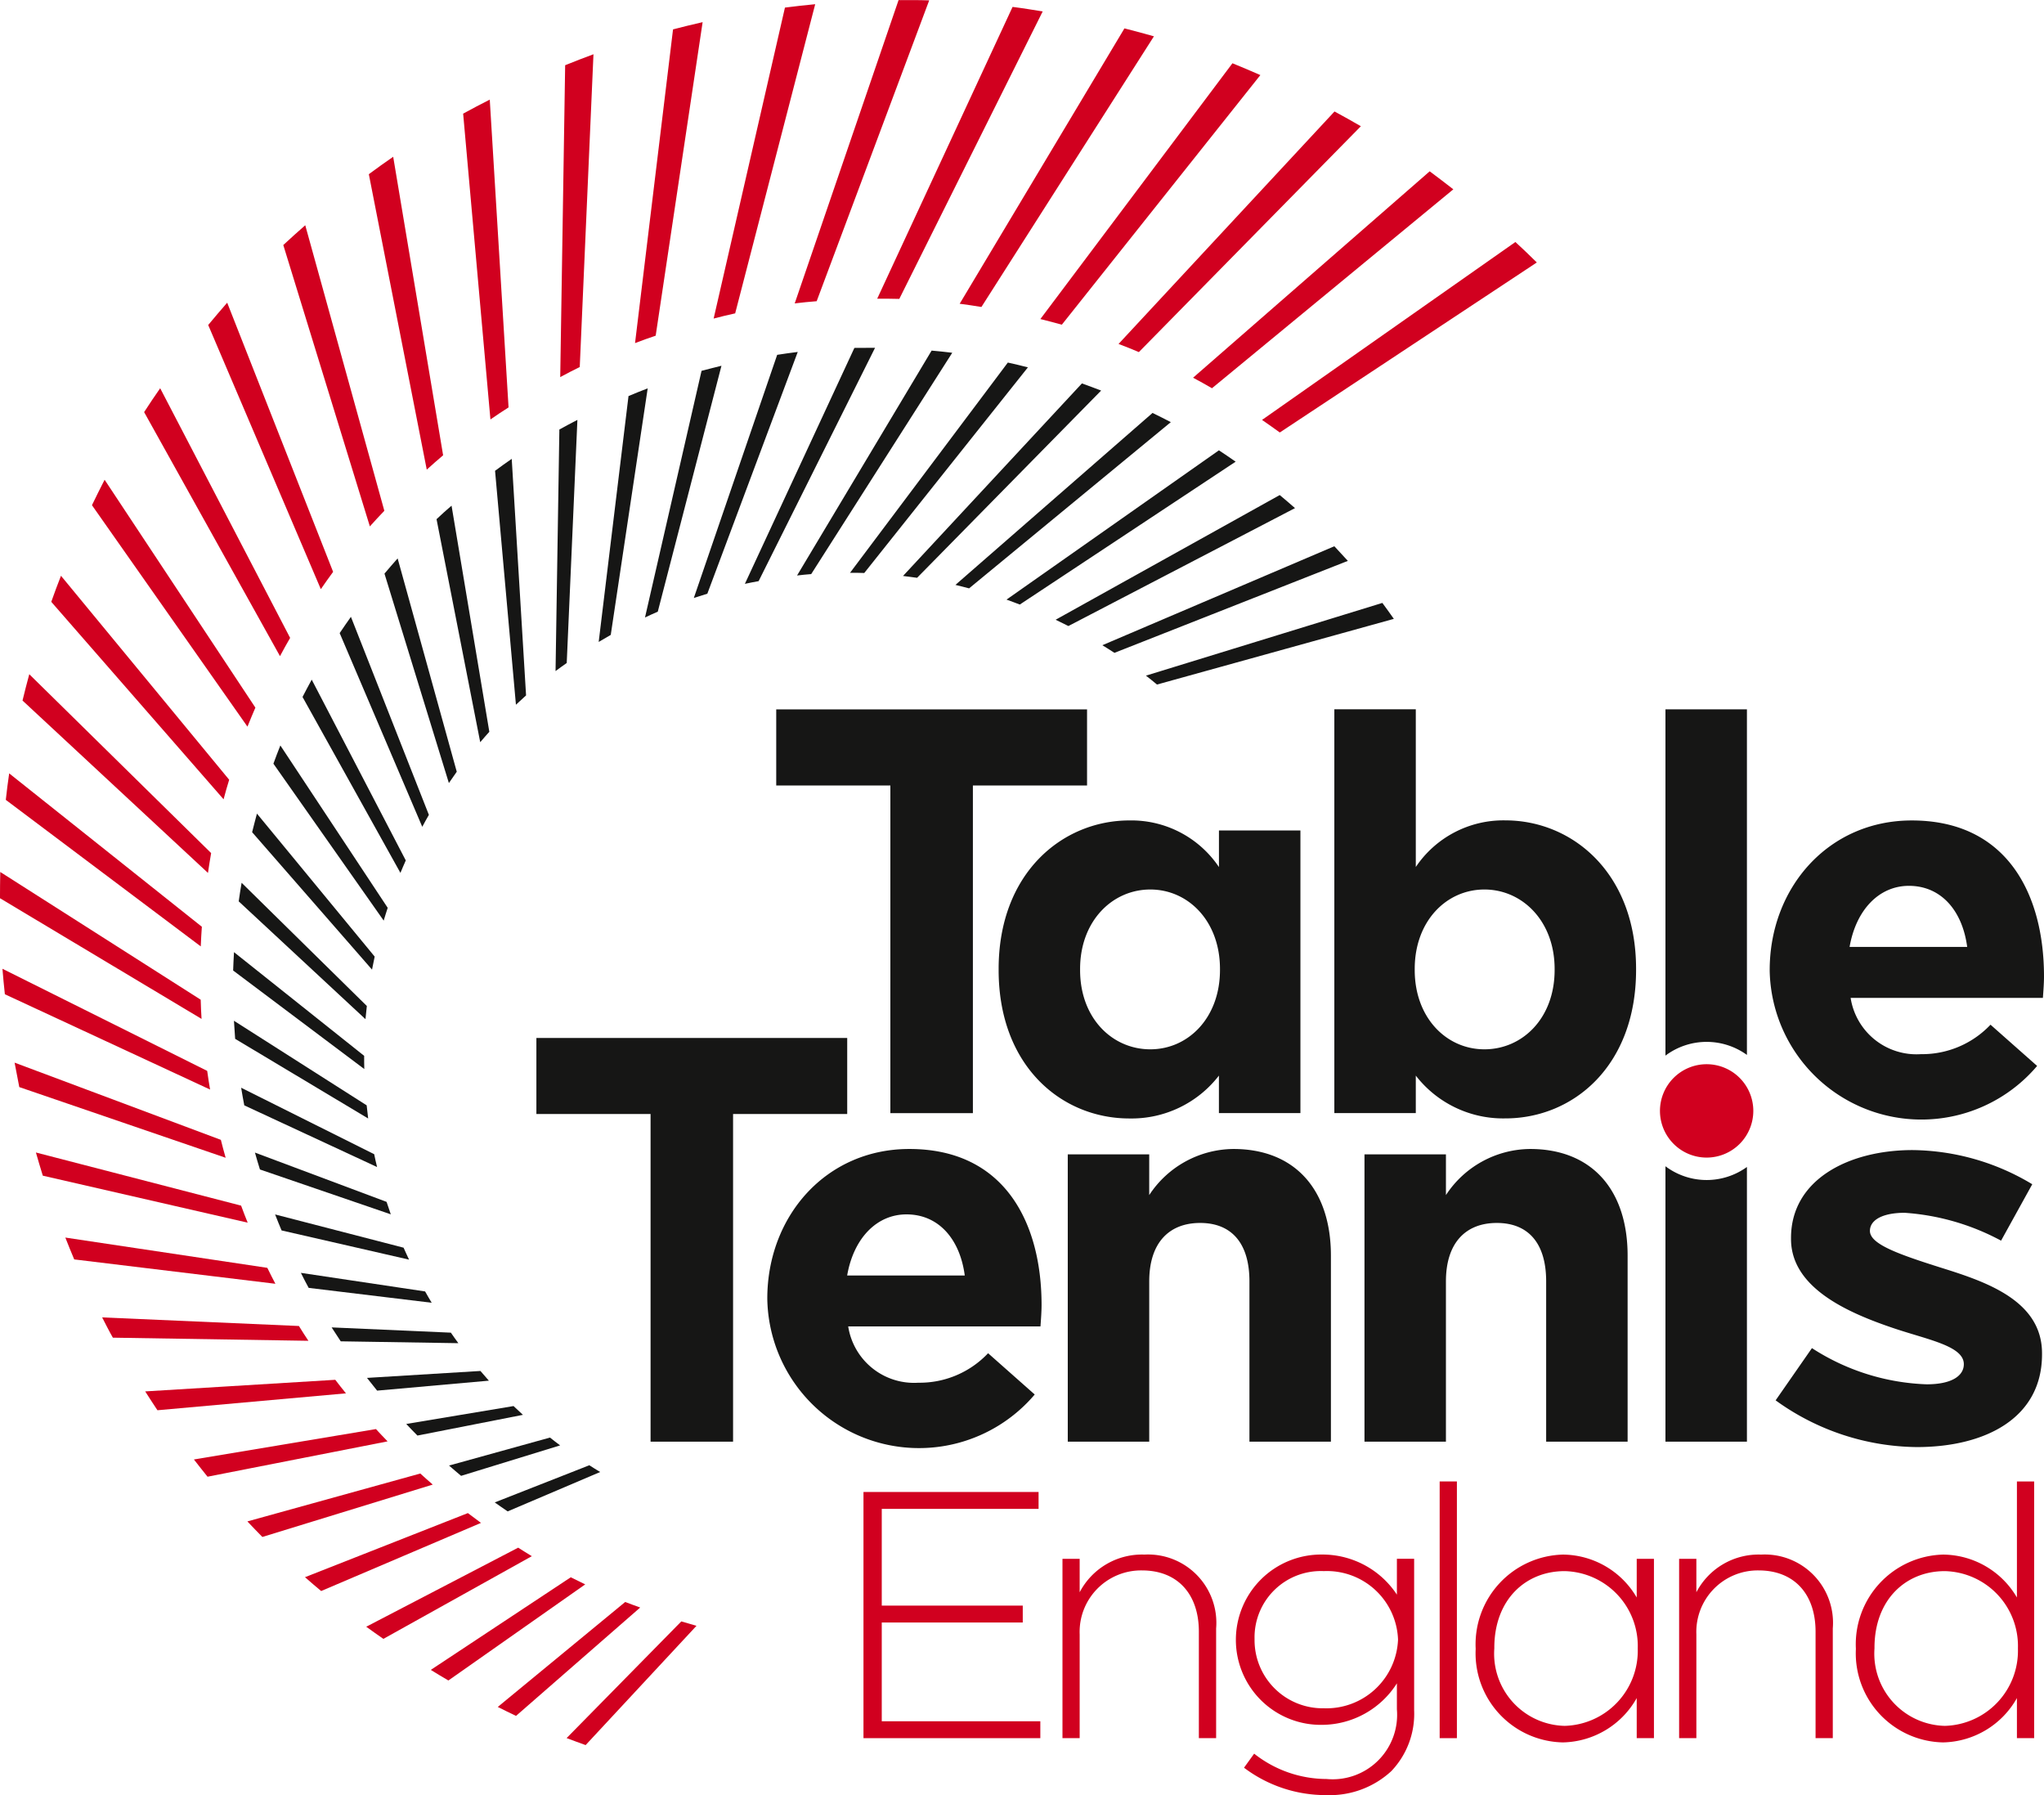
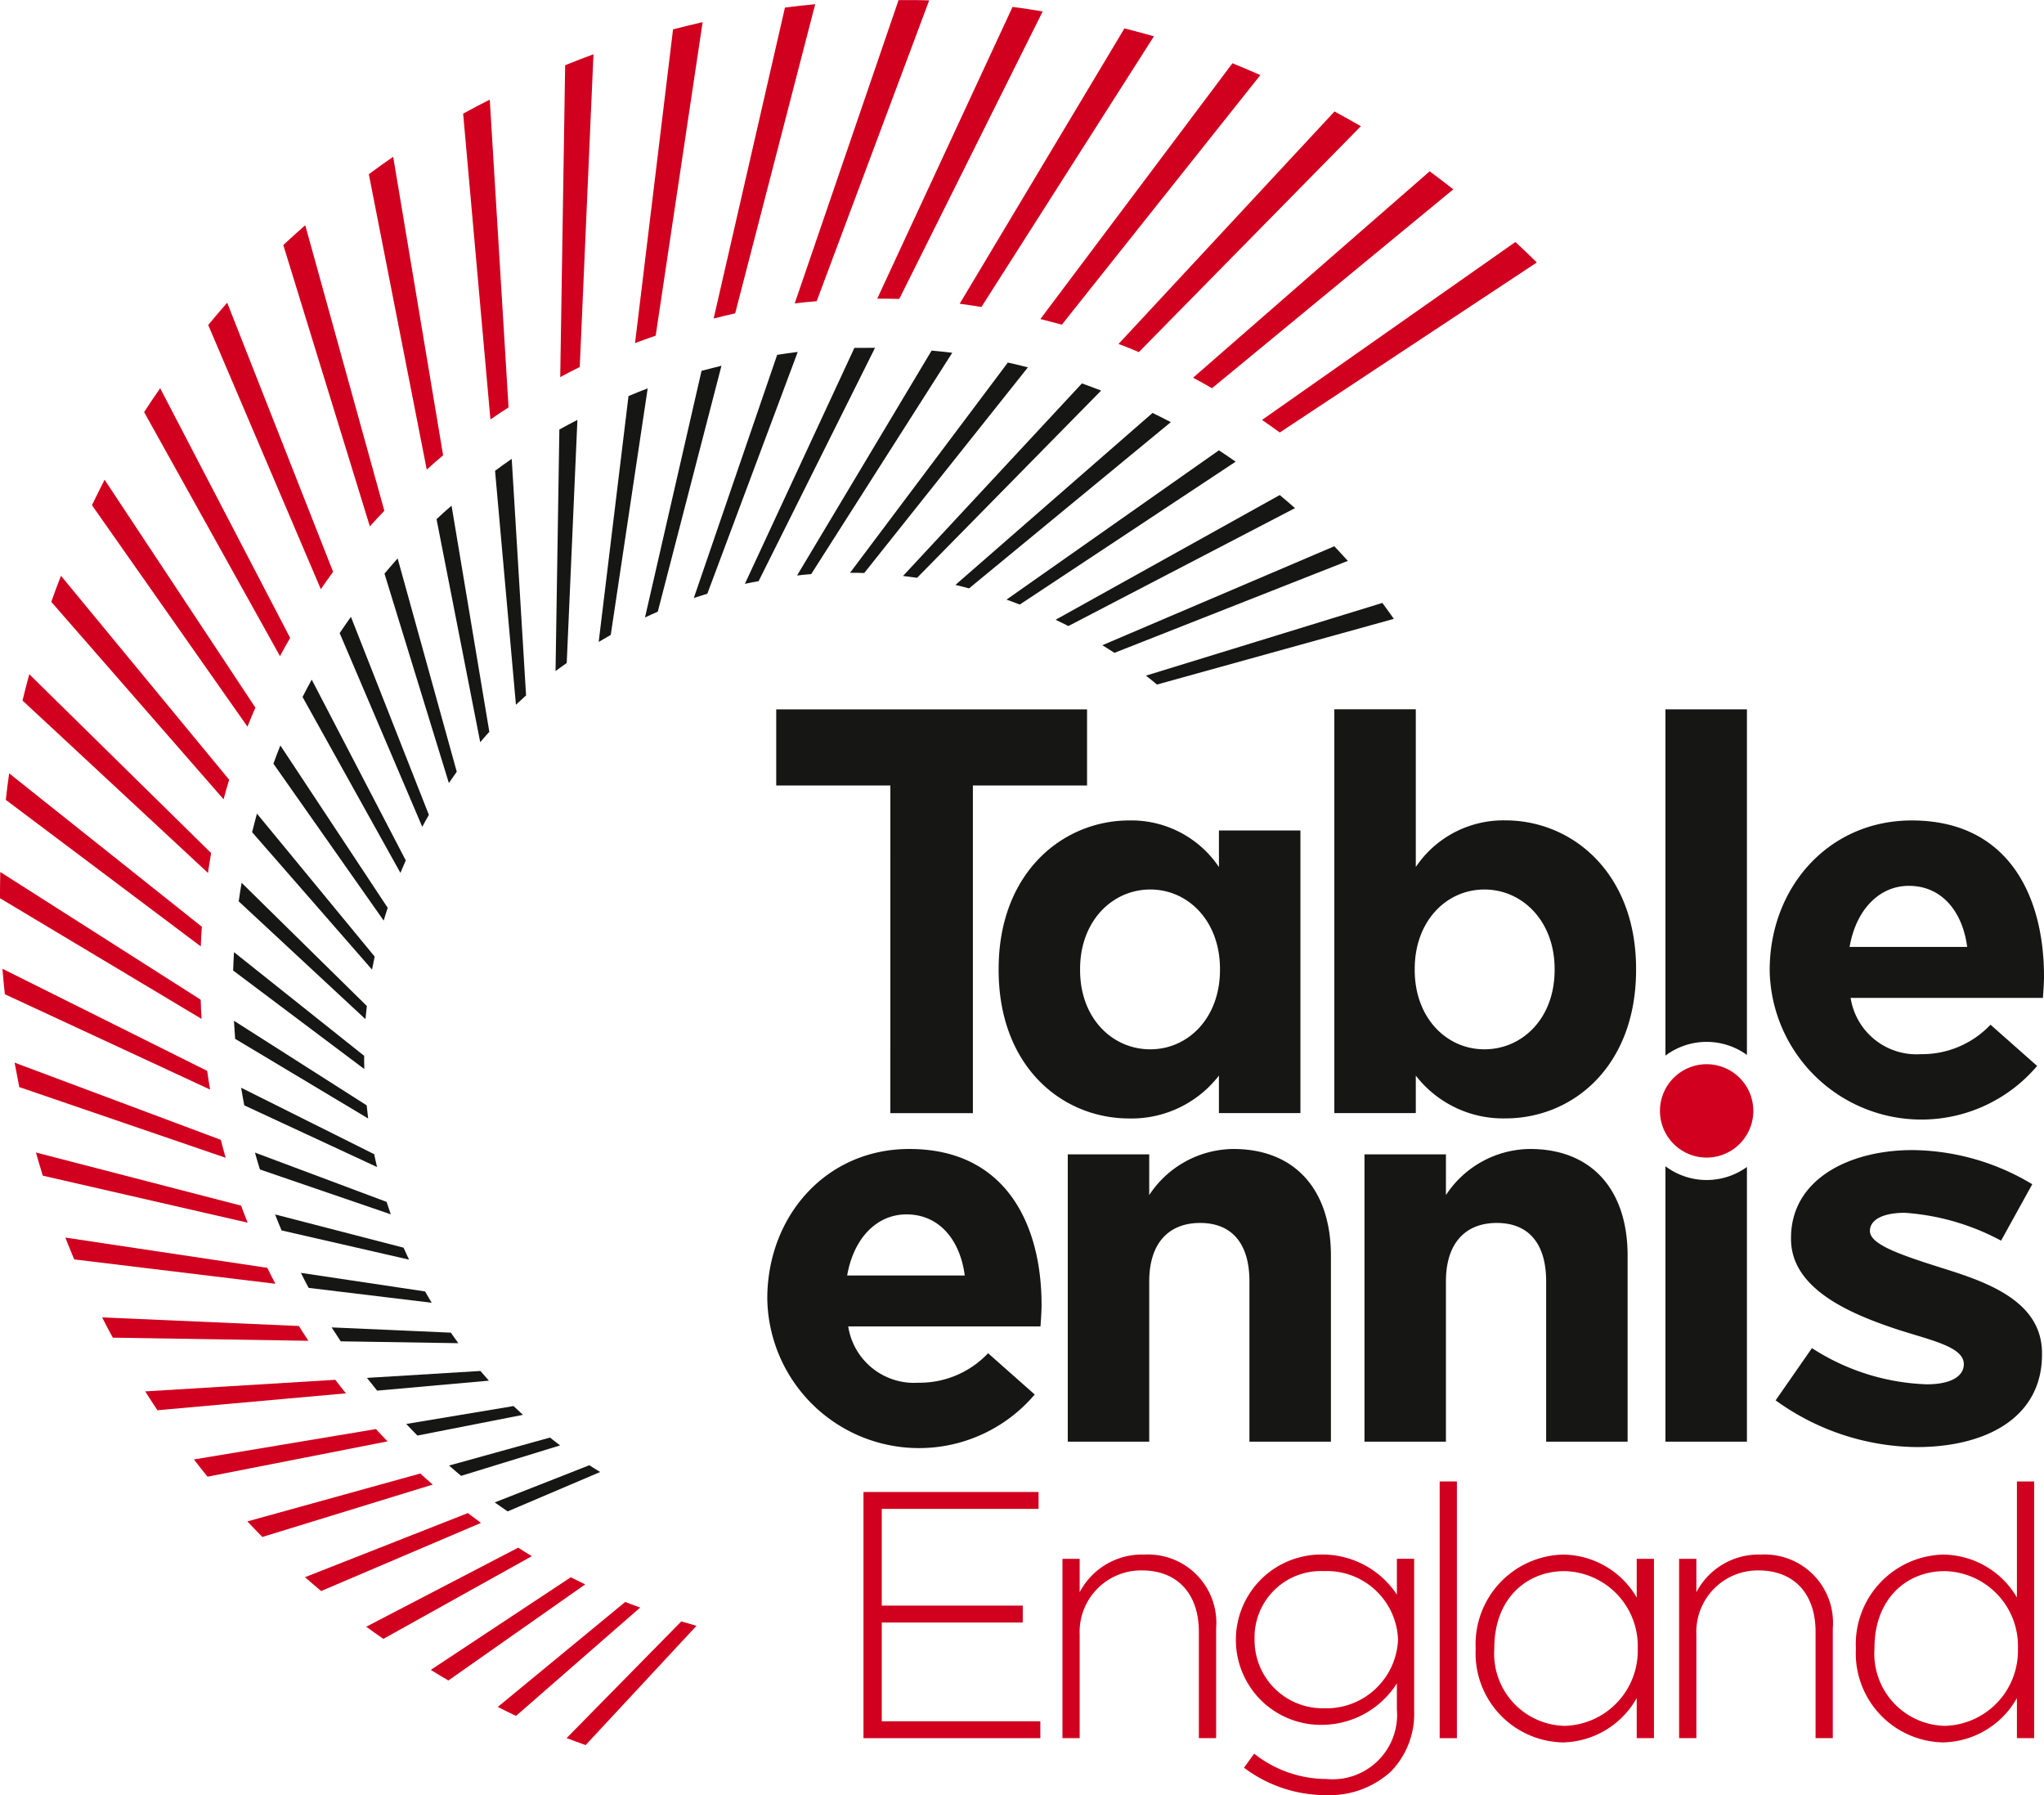
<svg xmlns="http://www.w3.org/2000/svg" width="121" height="106.247" viewBox="0 0 121 106.247">
  <g id="Group_27" data-name="Group 27" transform="translate(-326.69 -216.222)">
    <g id="Group_24" data-name="Group 24" transform="translate(358.443 258.204)">
      <path id="Path_12" data-name="Path 12" d="M405.106,286.2h-6.757v-4.506h18.4V286.2h-6.758v19.391h-4.886Z" transform="translate(-384.151 -281.692)" fill="#161615" />
      <path id="Path_13" data-name="Path 13" d="M454.693,303.37v2.219h-4.822v-23.9h4.822v9.335a6.248,6.248,0,0,1,5.3-2.76c3.965,0,7.74,3.109,7.74,8.788v.064c0,5.677-3.712,8.787-7.74,8.787A6.536,6.536,0,0,1,454.693,303.37Zm8.218-6.25v-.064c0-2.823-1.905-4.7-4.157-4.7s-4.125,1.872-4.125,4.7v.064c0,2.823,1.872,4.694,4.125,4.694S462.911,299.975,462.911,297.121Z" transform="translate(-402.634 -281.692)" fill="#161615" />
      <path id="Path_14" data-name="Path 14" d="M426.622,309.586c-4.03,0-7.742-3.11-7.742-8.787v-.064c0-5.679,3.776-8.788,7.742-8.788a6.246,6.246,0,0,1,5.3,2.76v-2.165h4.823v16.726H431.92v-2.219A6.533,6.533,0,0,1,426.622,309.586Zm1.236-4.093c2.253,0,4.125-1.871,4.125-4.694v-.064c0-2.823-1.872-4.7-4.125-4.7s-4.156,1.872-4.156,4.7v.064C423.7,303.654,425.607,305.493,427.858,305.493Z" transform="translate(-391.516 -285.371)" fill="#161615" />
      <path id="Path_15" data-name="Path 15" d="M490.062,300.862V300.8c0-4.855,3.458-8.852,8.408-8.852,5.678,0,7.83,4.41,7.83,9.233,0,.38-.033.824-.065,1.268H494.853a3.944,3.944,0,0,0,4.156,3.331,5.573,5.573,0,0,0,4.125-1.744l2.759,2.441a8.982,8.982,0,0,1-15.831-5.614Zm11.691-1.428c-.285-2.156-1.549-3.616-3.449-3.616-1.775,0-3.133,1.427-3.513,3.616Z" transform="translate(-417.053 -285.371)" fill="#161615" />
      <path id="Path_16" data-name="Path 16" d="M397.524,331.186v-.064c0-4.853,3.458-8.851,8.407-8.851,5.678,0,7.829,4.41,7.829,9.233,0,.382-.033.825-.064,1.269H402.314a3.945,3.945,0,0,0,4.156,3.332,5.572,5.572,0,0,0,4.125-1.746l2.76,2.443a8.982,8.982,0,0,1-15.83-5.615Zm11.69-1.427c-.286-2.158-1.549-3.617-3.449-3.617-1.777,0-3.134,1.427-3.513,3.617Z" transform="translate(-383.855 -296.25)" fill="#161615" />
-       <path id="Path_17" data-name="Path 17" d="M382.966,316.523h-6.759v-4.5h18.4v4.5H387.85v19.393h-4.884Z" transform="translate(-376.207 -292.572)" fill="#161615" />
      <path id="Path_18" data-name="Path 18" d="M425.262,322.59h4.822V325a6.019,6.019,0,0,1,4.981-2.729c3.648,0,5.775,2.412,5.775,6.314v11.008h-4.823v-9.486c0-2.284-1.078-3.458-2.918-3.458s-3.014,1.174-3.014,3.458v9.486h-4.822Z" transform="translate(-393.806 -296.25)" fill="#161615" />
      <path id="Path_19" data-name="Path 19" d="M452.654,322.59h4.822V325a6.014,6.014,0,0,1,4.981-2.729c3.649,0,5.774,2.412,5.774,6.314v11.008h-4.822v-9.486c0-2.284-1.079-3.458-2.92-3.458s-3.013,1.174-3.013,3.458v9.486h-4.822Z" transform="translate(-403.633 -296.25)" fill="#161615" />
      <path id="Path_20" data-name="Path 20" d="M490.609,337.184l2.149-3.091a13.315,13.315,0,0,0,6.792,2.142c1.5,0,2.2-.512,2.2-1.191,0-1.074-2.1-1.439-4.13-2.121-2.671-.9-6.1-2.367-6.1-5.287v-.064c0-3.458,3.419-5.2,7.2-5.2a13.977,13.977,0,0,1,7.081,2.022l-1.846,3.339a14.032,14.032,0,0,0-5.707-1.649c-1.3,0-2.057.421-2.057,1.071,0,.775,1.624,1.364,4.278,2.2,2.616.82,5.91,1.935,5.91,5.043v.064c0,3.776-3.356,5.488-7.415,5.488A14.47,14.47,0,0,1,490.609,337.184Z" transform="translate(-417.249 -296.286)" fill="#161615" />
      <path id="Path_21" data-name="Path 21" d="M406.4,353.93h10.365v1h-9.283v5.725h8.347v1h-8.347V367.5h9.387v1H406.4Z" transform="translate(-387.037 -307.608)" fill="#d1001f" />
      <path id="Path_22" data-name="Path 22" d="M424.773,359.959h1.018v1.978a4.159,4.159,0,0,1,3.831-2.229,4.044,4.044,0,0,1,4.247,4.371v6.494h-1.022v-6.306c0-2.187-1.226-3.622-3.37-3.622a3.64,3.64,0,0,0-3.686,3.788v6.139h-1.018Z" transform="translate(-393.63 -309.681)" fill="#d1001f" />
      <path id="Path_23" data-name="Path 23" d="M441.265,372.322l.6-.832a6.937,6.937,0,0,0,4.287,1.5,3.816,3.816,0,0,0,4.163-4.122v-1.539a5.279,5.279,0,0,1-4.432,2.456,5.028,5.028,0,0,1-5.1-5v-.043a5.05,5.05,0,0,1,5.1-5.037,5.279,5.279,0,0,1,4.432,2.373v-2.122h1.021v8.971a4.909,4.909,0,0,1-1.354,3.6,5.369,5.369,0,0,1-3.85,1.416A8.016,8.016,0,0,1,441.265,372.322Zm9.117-7.555v-.043a4.213,4.213,0,0,0-4.393-4.038,3.925,3.925,0,0,0-4.1,4.017v.041a4.033,4.033,0,0,0,4.1,4.06A4.242,4.242,0,0,0,450.381,364.767Z" transform="translate(-399.375 -309.681)" fill="#d1001f" />
      <path id="Path_24" data-name="Path 24" d="M459.594,352.957h1.02v15.194h-1.02Z" transform="translate(-406.122 -307.259)" fill="#d1001f" />
      <path id="Path_25" data-name="Path 25" d="M481.7,359.959h1.021v1.978a4.155,4.155,0,0,1,3.83-2.229,4.043,4.043,0,0,1,4.246,4.371v6.494h-1.02v-6.306c0-2.187-1.229-3.622-3.373-3.622a3.638,3.638,0,0,0-3.683,3.788v6.139H481.7Z" transform="translate(-414.053 -309.681)" fill="#d1001f" />
      <path id="Path_26" data-name="Path 26" d="M498.016,362.885v-.042a5.309,5.309,0,0,1,5.161-5.557,5.106,5.106,0,0,1,4.373,2.539v-6.868h1.02v15.194h-1.02v-2.373a5.128,5.128,0,0,1-4.373,2.624A5.272,5.272,0,0,1,498.016,362.885Zm9.594-.02v-.041a4.432,4.432,0,0,0-4.328-4.559c-2.31,0-4.164,1.686-4.164,4.538v.04a4.274,4.274,0,0,0,4.164,4.58A4.446,4.446,0,0,0,507.61,362.865Z" transform="translate(-419.906 -307.259)" fill="#d1001f" />
      <path id="Path_27" data-name="Path 27" d="M462.918,365.307v-.042a5.31,5.31,0,0,1,5.163-5.557,5.1,5.1,0,0,1,4.371,2.539v-2.289h1.02v10.615h-1.02V368.2a5.127,5.127,0,0,1-4.371,2.624A5.273,5.273,0,0,1,462.918,365.307Zm9.595-.02v-.041a4.432,4.432,0,0,0-4.328-4.559c-2.311,0-4.163,1.686-4.163,4.538v.04a4.272,4.272,0,0,0,4.163,4.58A4.446,4.446,0,0,0,472.513,365.287Z" transform="translate(-407.315 -309.681)" fill="#d1001f" />
      <g id="Group_23" data-name="Group 23" transform="translate(66.838 0.001)">
        <path id="Path_28" data-name="Path 28" d="M482.875,301.374a4.071,4.071,0,0,1,2.387.772V281.693h-4.823v20.494A4.059,4.059,0,0,1,482.875,301.374Z" transform="translate(-480.439 -281.693)" fill="#161615" />
        <path id="Path_29" data-name="Path 29" d="M482.875,324.679a4.061,4.061,0,0,1-2.436-.814v16.3h4.823V323.907A4.076,4.076,0,0,1,482.875,324.679Z" transform="translate(-480.439 -296.822)" fill="#161615" />
      </g>
      <path id="Path_30" data-name="Path 30" d="M479.932,317.213a2.763,2.763,0,1,1,2.761,2.762A2.764,2.764,0,0,1,479.932,317.213Z" transform="translate(-413.419 -293.445)" fill="#d1001f" />
    </g>
    <path id="Path_31" data-name="Path 31" d="M402.249,267.726q.335.259.654.527l14.021-3.887c-.223-.317-.448-.634-.68-.944Zm-2.581-1.8c.24.149.482.294.716.451l13.818-5.443q-.4-.439-.8-.866Zm-2.765-1.508c.253.123.506.246.756.372l13.415-6.979c-.3-.264-.6-.519-.905-.773Zm-27.05,1.314c.237-.143.473-.281.714-.417l2.187-14.592c-.383.144-.761.3-1.136.457Zm2.741-1.447c.251-.117.5-.237.757-.344l3.77-14.555c-.394.1-.789.195-1.179.3Zm2.891-1.156c.263-.087.53-.17.8-.253l5.352-14.308c-.407.048-.811.11-1.218.171Zm-14.5,10.955c.157-.225.312-.449.466-.671l-3.5-12.625c-.266.295-.523.6-.779.9Zm3.969-4.637c.2-.187.4-.37.6-.551l-.849-14c-.334.226-.661.468-.987.706Zm-2.114,2.219c.179-.208.354-.415.539-.617l-2.236-13.383c-.3.26-.6.521-.889.8Zm4.459-4.21c.217-.165.441-.321.662-.478l.632-14.389c-.357.186-.718.374-1.068.57Zm23.672-5.1c.27.062.542.135.808.205l11.943-9.839c-.355-.188-.721-.365-1.083-.544Zm3.024.87c.265.093.523.192.787.292l12.777-8.455c-.327-.229-.658-.455-.991-.672Zm-6.126-1.4c.273.031.553.072.833.109l10.895-11.081c-.377-.144-.754-.288-1.138-.423Zm-3.137-.187c.28,0,.56,0,.842.012l9.688-12.171c-.4-.1-.791-.2-1.188-.284Zm-6.225.654c.269-.062.544-.108.814-.16l6.892-13.81c-.409,0-.816,0-1.223.006Zm3.089-.494c.278-.034.557-.062.837-.083l8.35-13.1c-.407-.055-.813-.088-1.222-.128ZM358.627,302.29c-.108-.235-.221-.468-.324-.707l-7.606-1.968c.122.319.252.63.384.947Zm1.34,2.552c-.133-.224-.266-.444-.389-.669l-7.354-1.1c.147.3.3.592.461.889ZM349.8,296.954l7.746,2.655c-.086-.245-.171-.491-.249-.737l-7.793-2.918C349.593,296.29,349.7,296.62,349.8,296.954Zm15.568,14.522c-.189-.171-.371-.346-.555-.52l-6.352,1.06c.218.233.437.46.662.686Zm-2.015-2.022c-.169-.19-.335-.381-.5-.575l-6.716.41c.2.254.4.5.6.754Zm-1.807-2.219c-.149-.207-.3-.412-.444-.623l-7.058-.311c.177.277.356.551.539.824Zm6.024,6.049c-.206-.151-.4-.307-.6-.463l-5.975,1.656c.232.208.476.407.713.61Zm-8.161-36.611c.128-.236.256-.473.392-.707l-4.615-11.721c-.223.321-.451.636-.666.963Zm10.533,38.186c-.219-.128-.43-.264-.642-.4l-5.6,2.2c.249.182.51.353.764.532ZM358.116,279.4c.1-.248.212-.492.317-.737l-5.568-10.7c-.186.339-.366.681-.544,1.025Zm-1.681,5.725c.049-.259.1-.515.157-.771l-6.97-8.462c-.1.365-.19.73-.285,1.1Zm.69-2.9c.073-.253.158-.505.238-.757l-6.355-9.61c-.144.355-.277.716-.411,1.079Zm-1.078,5.833c.023-.258.055-.52.081-.78l-7.413-7.292c-.062.364-.122.73-.172,1.1Zm.159,5.878c-.034-.258-.062-.517-.088-.778l-7.857-5.006c.021.356.044.714.071,1.07Zm.528,2.874c-.062-.254-.12-.5-.171-.76l-7.876-3.934c.055.348.121.7.185,1.043Zm-.757-5.8c-.011-.26-.006-.521-.008-.782l-7.705-6.136c-.02.362-.04.725-.051,1.086Z" transform="translate(-7.722 -11.516)" fill="#161615" />
    <path id="Path_32" data-name="Path 32" d="M355.722,241.048l-1.615-18.1c.52-.289,1.047-.559,1.576-.83l1.112,18.217C356.434,240.567,356.074,240.8,355.722,241.048Zm-2.8,2.123L349.966,225.5c-.489.333-.966.682-1.442,1.032l3.429,17.486C352.272,243.731,352.591,243.445,352.919,243.171Zm-13.963,36.434-12.124-6.046c.038.5.09,1.005.143,1.508l12.149,5.641C339.062,280.343,339.008,279.976,338.956,279.605Zm22.051-41.659.812-18.513c-.564.208-1.12.425-1.676.649l-.292,18.459C360.233,238.341,360.614,238.133,361.006,237.946Zm9.2-3.175,4.738-18.3c-.6.058-1.2.121-1.791.2l-4.221,18.405C369.351,234.967,369.772,234.863,370.2,234.771Zm-4.705,1.32,2.779-18.558c-.585.133-1.171.276-1.752.428l-2.249,18.568C364.679,236.373,365.09,236.231,365.5,236.091Zm36.949,5.726,15.212-10.061c-.412-.414-.841-.814-1.268-1.211L401.4,241.075C401.753,241.32,402.1,241.564,402.447,241.816Zm-61.115,17.412c.15-.38.309-.749.469-1.126l-8.925-13.487c-.258.494-.5,1-.749,1.506Zm-1.413,4.3c.1-.385.212-.773.331-1.157L330.3,250.3c-.2.509-.392,1.023-.575,1.542Zm3.339-8.473c.192-.365.394-.723.6-1.08L336.172,239.2c-.323.466-.644.934-.95,1.413ZM398.436,239.2l14.288-11.773c-.467-.36-.929-.72-1.4-1.066l-14.007,12.216C397.691,238.774,398.065,238.985,398.436,239.2Zm-52.754,11.892c.241-.346.478-.69.728-1.025l-6.271-15.93c-.381.43-.751.877-1.124,1.32Zm-7.061,25.434c-.026-.376-.037-.756-.05-1.136l-11.866-7.56c-.013.517-.013,1.034-.016,1.554Zm-.046-4.291c.016-.387.035-.775.064-1.163l-11.406-9.078c-.075.524-.145,1.045-.2,1.568Zm.426-4.349c.06-.392.117-.783.187-1.175l-10.765-10.585c-.136.517-.278,1.036-.4,1.558Zm50.545-32.444L401.3,220.666c-.549-.239-1.095-.476-1.652-.7l-11.37,15.139C388.7,235.214,389.124,235.317,389.547,235.437Zm-4.761-1.047L395,218.371c-.581-.169-1.161-.317-1.746-.469L383.5,234.2C383.928,234.251,384.353,234.323,384.786,234.39Zm-36.2,12.983c.278-.314.566-.62.857-.925l-4.682-16.9c-.435.383-.872.772-1.3,1.171Zm45.518-10.312,13.147-13.373c-.51-.3-1.036-.586-1.56-.873l-12.785,13.759Q393.516,236.807,394.108,237.061Zm-14.179-3.149,8.491-17.019c-.6-.095-1.188-.193-1.783-.267L378.619,233.9C379.056,233.9,379.492,233.9,379.929,233.913Zm-4.891.137,6.663-17.81c-.606-.021-1.208-.018-1.813-.017l-6.148,17.952C374.168,234.123,374.6,234.086,375.038,234.049ZM342.515,291.26l-11.957-1.792c.175.433.34.867.526,1.293l11.909,1.442C342.83,291.891,342.668,291.576,342.515,291.26Zm11.871,14.515-9.642,3.794c.314.279.638.549.957.819l9.463-4.033C354.9,306.164,354.643,305.968,354.385,305.774Zm-14.62-22.09-12.212-4.57q.132.725.278,1.447l12.216,4.183C339.946,284.392,339.854,284.038,339.765,283.685Zm1.2,3.894-12.15-3.146c.135.458.263.919.408,1.372l12.128,2.781C341.216,288.252,341.087,287.915,340.963,287.578Zm5.576,10.307-11.257.687c.242.369.474.748.725,1.115l11.16-1C346.956,298.423,346.742,298.158,346.538,297.886Zm5.032,5.546-10.239,2.836c.294.308.585.619.886.92l10.087-3.1C352.058,303.871,351.811,303.653,351.57,303.432Zm-2.627-2.63-10.778,1.8c.267.338.532.684.807,1.02l10.658-2.092C349.4,301.288,349.168,301.047,348.943,300.8Zm-4.559-6.1-11.651-.509c.206.4.41.808.634,1.2l11.576.185C344.756,295.287,344.566,295,344.384,294.7ZM363.7,311.036l-7.543,6.212c.359.179.715.358,1.081.53l7.351-6.414C364.293,311.256,363.993,311.152,363.7,311.036Zm-6.335-3.215-8.995,4.68c.333.245.675.478,1.015.719l8.788-4.895C357.9,308.164,357.637,307.99,357.366,307.822Zm3.113,1.753-8.287,5.482c.349.21.689.424,1.043.626l8.1-5.688C361.046,309.858,360.762,309.717,360.479,309.575Zm6.545,2.611-6.791,6.906c.373.146.752.276,1.126.415l6.562-7.059C367.622,312.365,367.324,312.278,367.024,312.186Z" fill="#d1001f" />
  </g>
</svg>